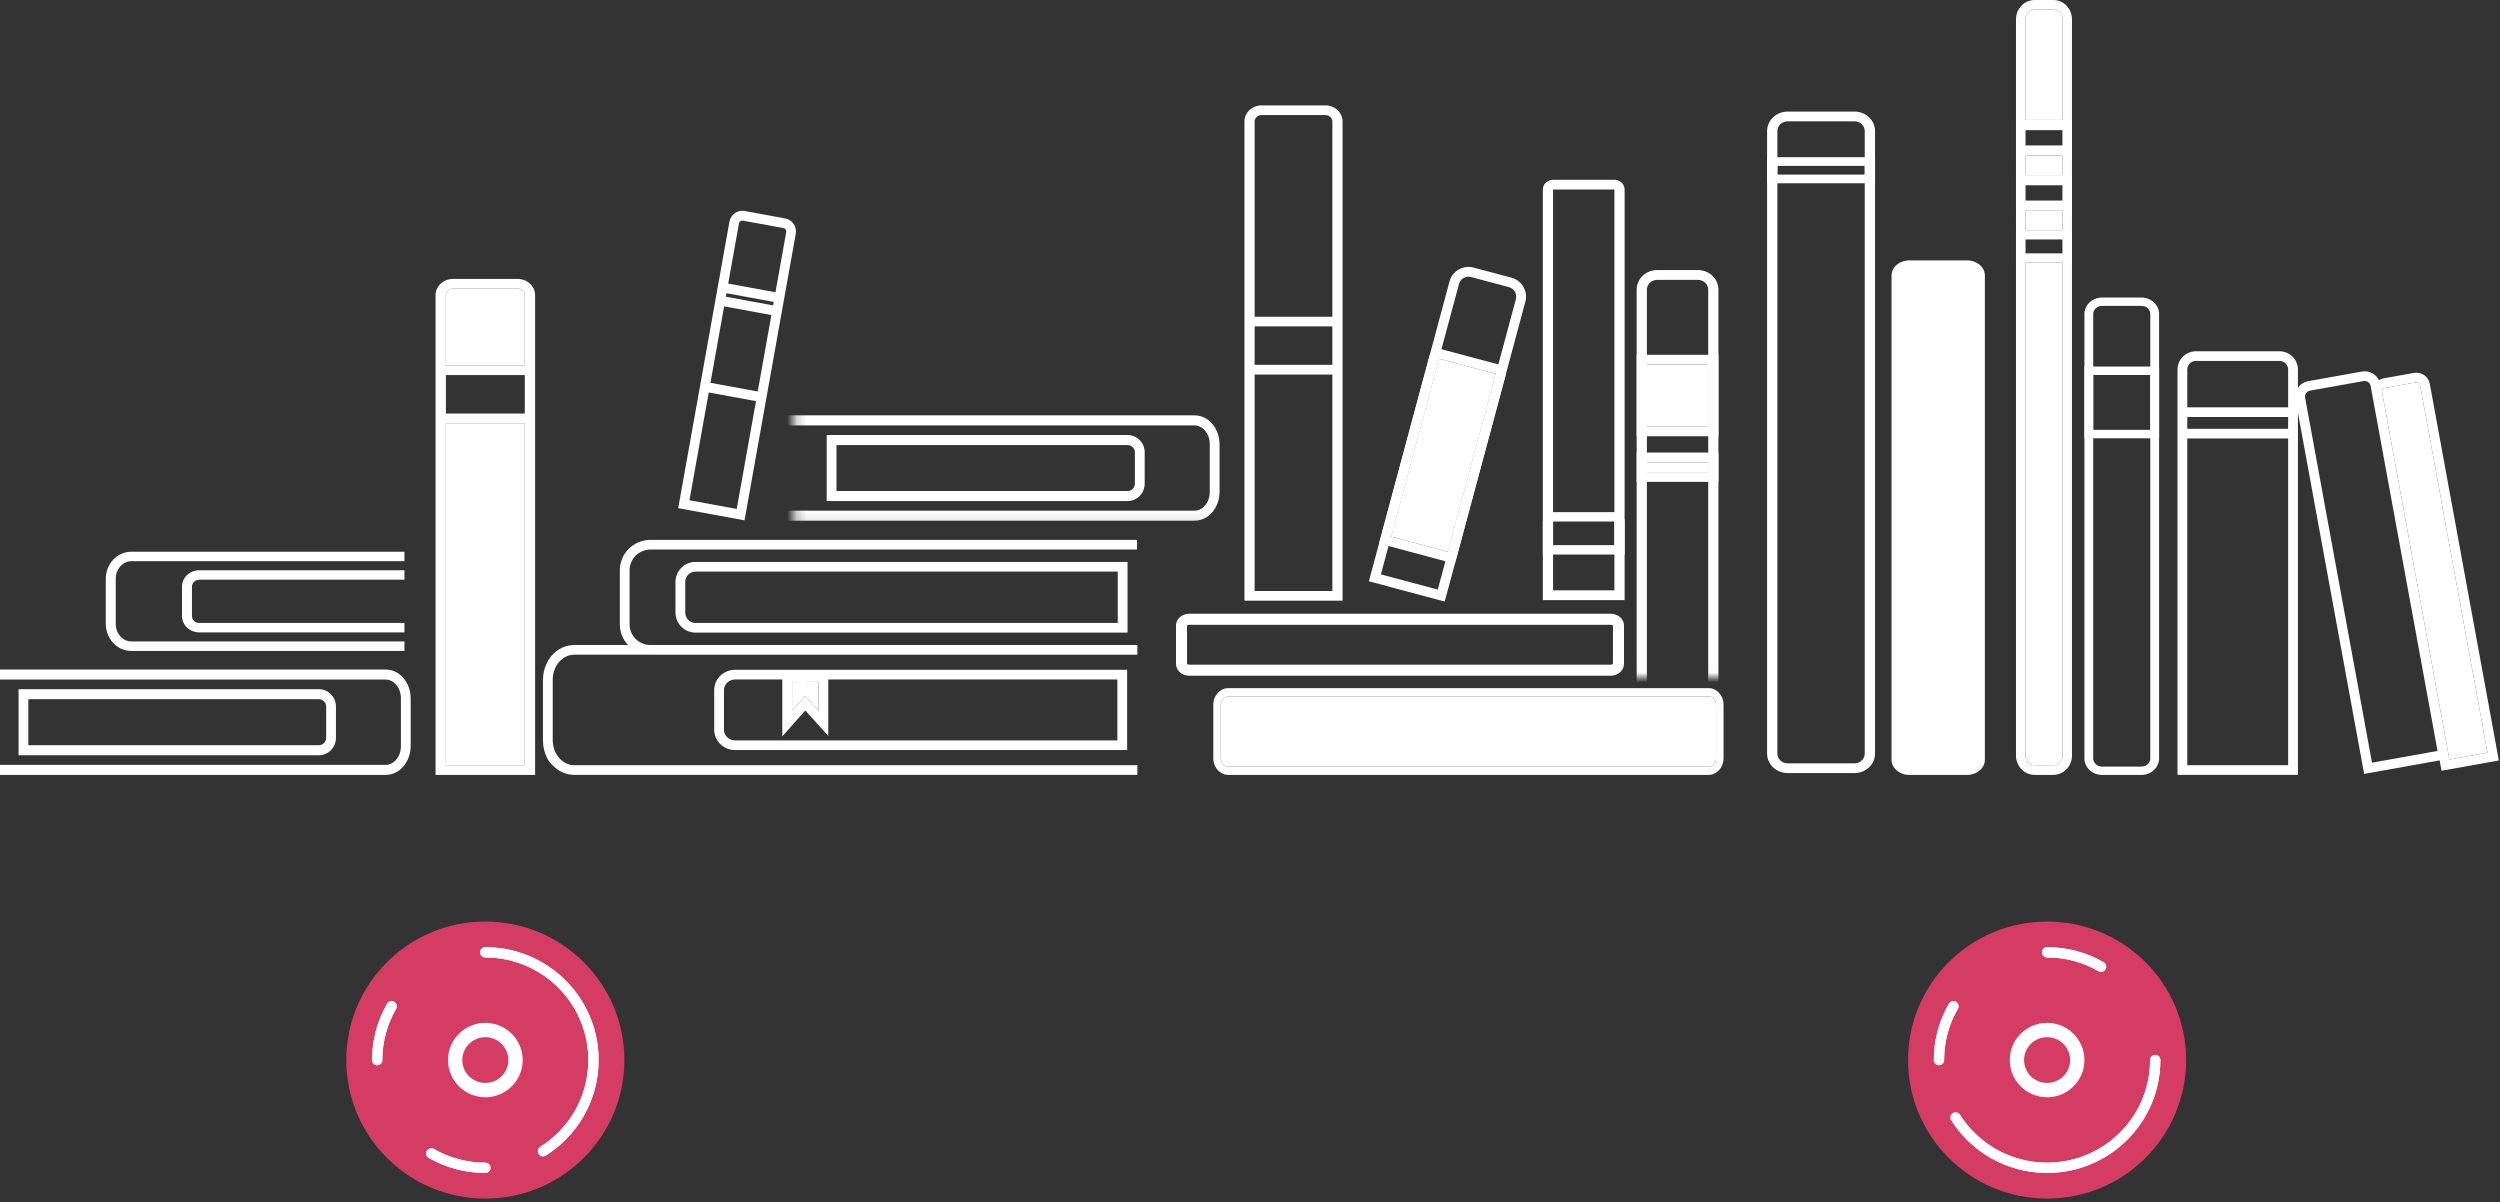
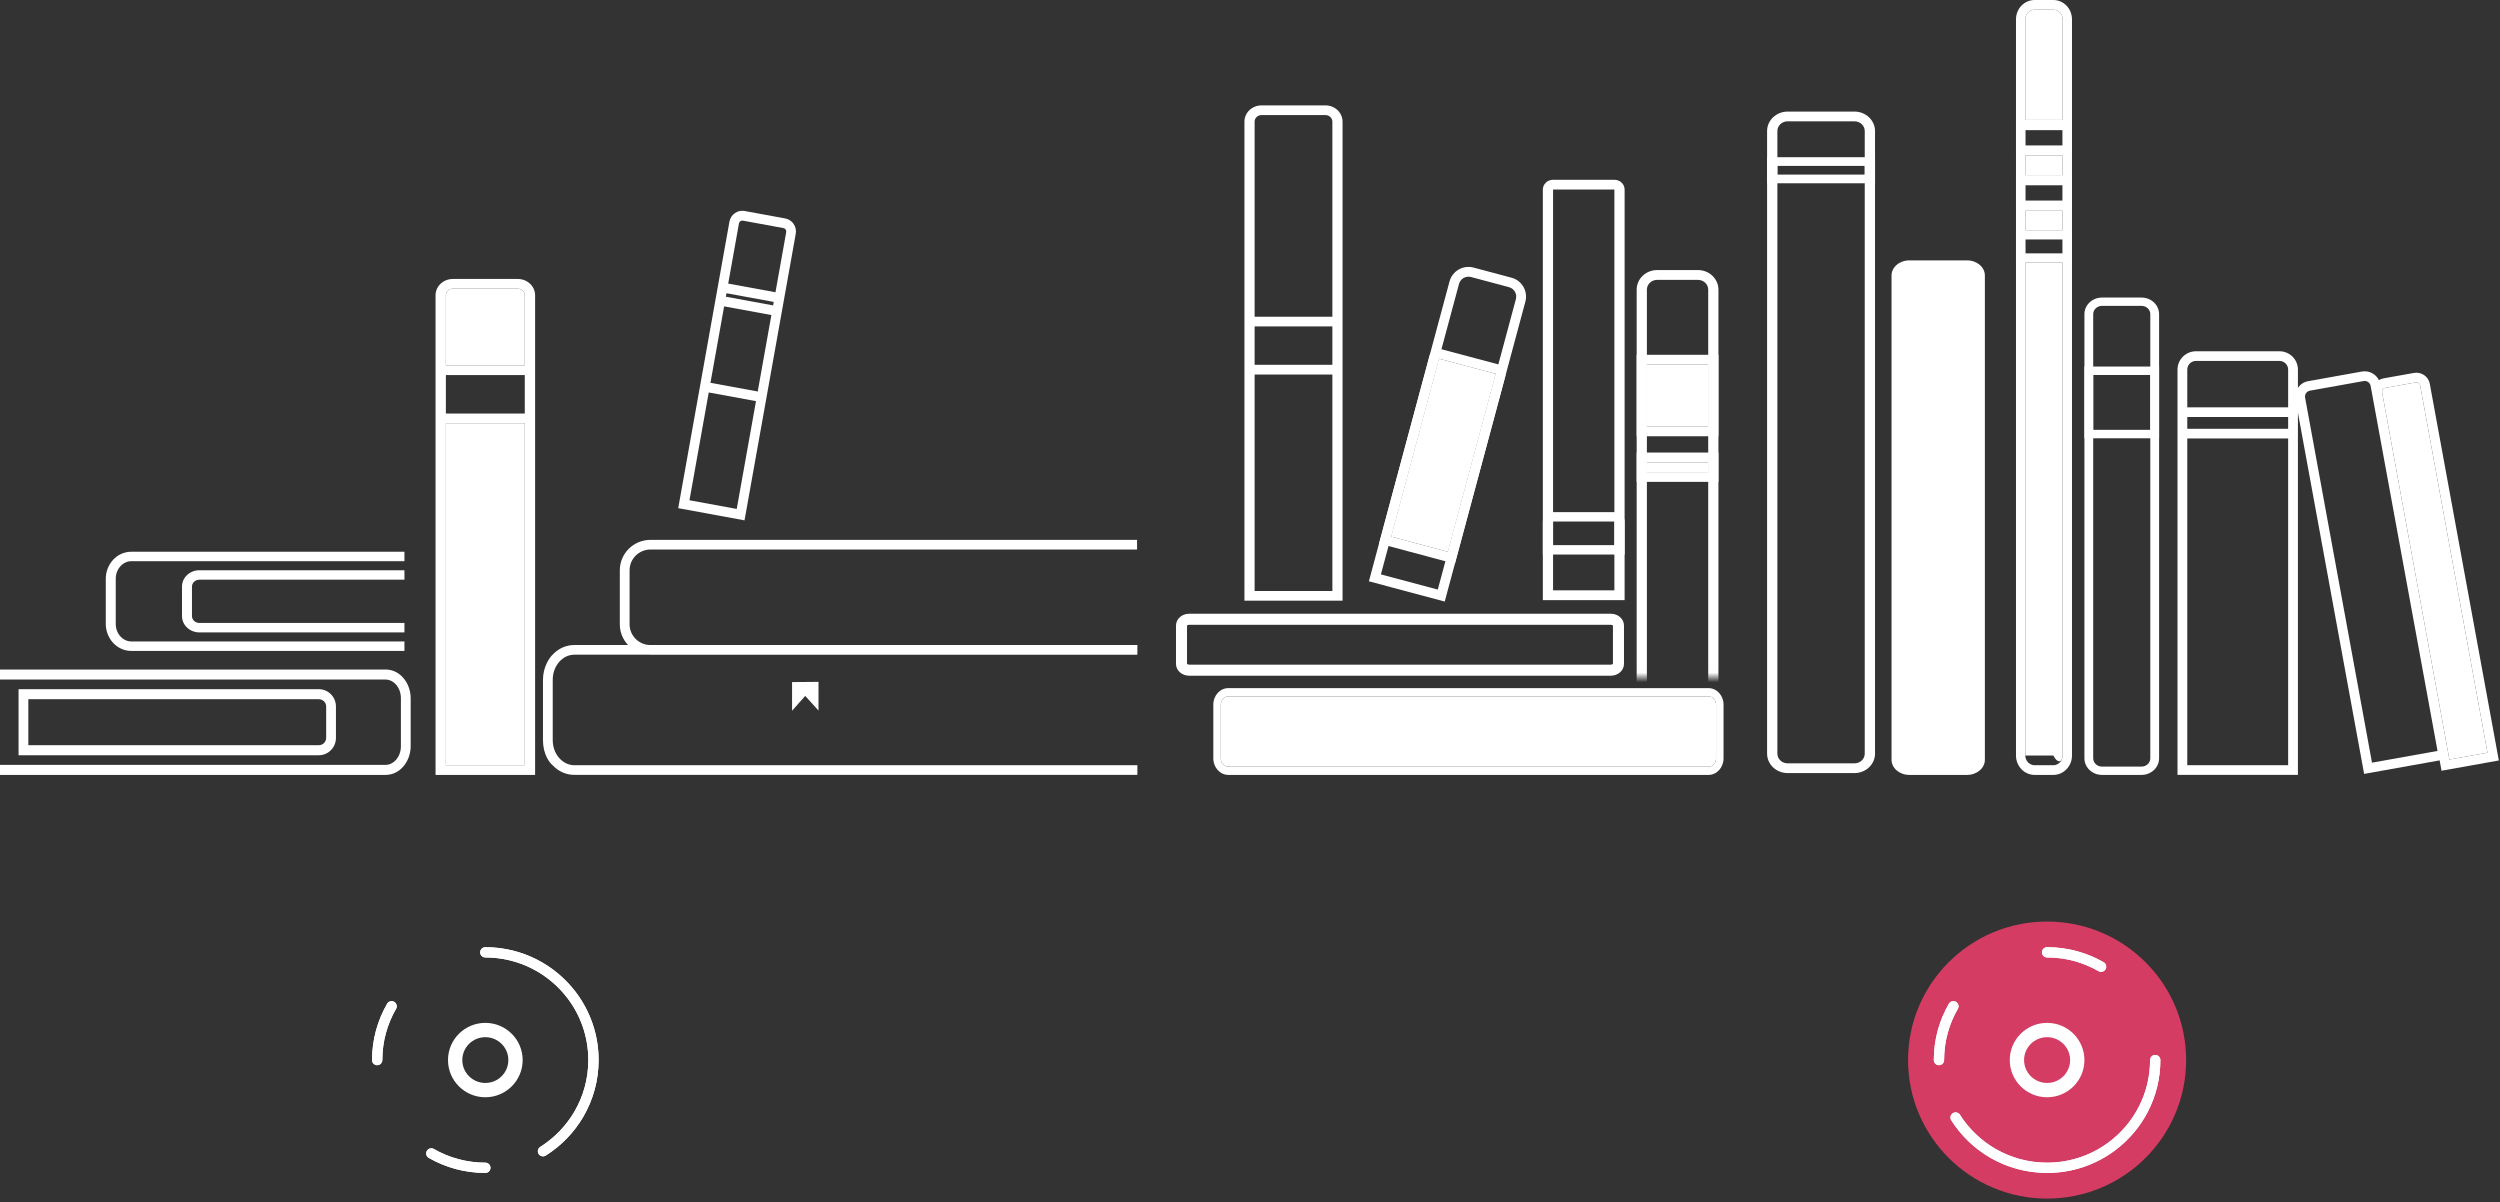
<svg xmlns="http://www.w3.org/2000/svg" width="262" height="126" viewBox="0 0 262 126" fill="none">
  <rect x="0" y="0" width="262" height="126" fill="#333333" stroke="none" />
  <path fill-rule="evenodd" clip-rule="evenodd" d="M214.536 125.612C222.583 125.612 229.106 119.113 229.106 111.095C229.106 103.078 222.583 96.578 214.536 96.578C206.488 96.578 199.965 103.078 199.965 111.095C199.965 119.113 206.488 125.612 214.536 125.612Z" fill="#D53C63" />
  <path fill-rule="evenodd" clip-rule="evenodd" d="M225.868 110.557C226.166 110.557 226.408 110.798 226.408 111.095C226.408 114.965 224.542 118.401 221.659 120.558C219.675 122.043 217.207 122.923 214.535 122.923C212.378 122.923 210.353 122.349 208.608 121.346C206.935 120.384 205.52 119.027 204.491 117.404C204.332 117.153 204.407 116.821 204.659 116.662C204.911 116.504 205.244 116.578 205.403 116.83C206.34 118.306 207.627 119.54 209.148 120.415C210.733 121.326 212.572 121.848 214.535 121.848C216.966 121.848 219.207 121.048 221.011 119.699C223.634 117.736 225.328 114.613 225.328 111.095C225.328 110.798 225.57 110.557 225.868 110.557ZM220.66 101.578C220.511 101.835 220.181 101.923 219.923 101.775C218.338 100.863 216.499 100.341 214.535 100.341C214.237 100.341 213.996 100.101 213.996 99.804C213.996 99.507 214.237 99.266 214.535 99.266C216.693 99.266 218.718 99.84 220.463 100.844C220.721 100.992 220.809 101.321 220.66 101.578ZM204.983 104.992C205.242 105.141 205.33 105.47 205.181 105.727C204.266 107.306 203.742 109.139 203.742 111.095C203.742 111.392 203.501 111.632 203.203 111.632C202.905 111.632 202.663 111.392 202.663 111.095C202.663 108.945 203.239 106.928 204.246 105.189C204.395 104.932 204.725 104.844 204.983 104.992Z" fill="white" />
  <path fill-rule="evenodd" clip-rule="evenodd" d="M226.408 111.095C226.408 110.798 226.166 110.557 225.868 110.557C225.57 110.557 225.328 110.798 225.328 111.095C225.328 114.613 223.634 117.736 221.011 119.699C219.207 121.048 216.966 121.848 214.535 121.848C212.572 121.848 210.733 121.326 209.148 120.415C207.627 119.54 206.34 118.306 205.403 116.83C205.244 116.578 204.911 116.504 204.659 116.662C204.407 116.821 204.332 117.153 204.491 117.404C205.52 119.027 206.935 120.384 208.608 121.346C210.353 122.349 212.378 122.923 214.535 122.923C217.207 122.923 219.675 122.043 221.659 120.558C224.542 118.401 226.408 114.965 226.408 111.095ZM219.923 101.775C220.181 101.923 220.511 101.835 220.66 101.578C220.809 101.321 220.721 100.992 220.463 100.844C218.718 99.84 216.693 99.266 214.535 99.266C214.237 99.266 213.996 99.507 213.996 99.804C213.996 100.101 214.237 100.341 214.535 100.341C216.499 100.341 218.338 100.863 219.923 101.775ZM205.181 105.727C205.33 105.47 205.242 105.141 204.983 104.992C204.725 104.844 204.395 104.932 204.246 105.189C203.239 106.928 202.663 108.945 202.663 111.095C202.663 111.392 202.905 111.632 203.203 111.632C203.501 111.632 203.742 111.392 203.742 111.095C203.742 109.139 204.266 107.306 205.181 105.727Z" fill="white" />
  <path d="M217.698 111.095C217.698 112.831 216.285 114.243 214.536 114.243C212.786 114.243 211.373 112.831 211.373 111.095C211.373 109.359 212.786 107.947 214.536 107.947C216.285 107.947 217.698 109.359 217.698 111.095Z" stroke="white" stroke-width="1.5" />
-   <path fill-rule="evenodd" clip-rule="evenodd" d="M50.863 125.612C58.91 125.612 65.433 119.113 65.433 111.095C65.433 103.078 58.91 96.578 50.863 96.578C42.816 96.578 36.292 103.078 36.292 111.095C36.292 119.113 42.816 125.612 50.863 125.612Z" fill="#D53C63" />
  <path fill-rule="evenodd" clip-rule="evenodd" d="M50.322 99.804C50.322 99.507 50.564 99.266 50.862 99.266C54.747 99.266 58.196 101.125 60.361 103.997C61.851 105.974 62.735 108.433 62.735 111.095C62.735 113.245 62.158 115.262 61.151 117C60.186 118.667 58.824 120.077 57.194 121.102C56.943 121.261 56.609 121.186 56.45 120.935C56.291 120.684 56.366 120.352 56.618 120.193C58.1 119.26 59.339 117.978 60.217 116.463C61.132 114.883 61.655 113.051 61.655 111.095C61.655 108.673 60.853 106.44 59.498 104.643C57.528 102.03 54.393 100.341 50.862 100.341C50.564 100.341 50.322 100.101 50.322 99.804ZM41.31 104.992C41.568 105.141 41.657 105.47 41.508 105.727C40.593 107.306 40.069 109.139 40.069 111.095C40.069 111.392 39.827 111.632 39.529 111.632C39.231 111.632 38.99 111.392 38.99 111.095C38.99 108.945 39.566 106.928 40.573 105.189C40.722 104.932 41.052 104.844 41.31 104.992ZM44.737 120.612C44.886 120.354 45.216 120.266 45.474 120.415C47.059 121.326 48.899 121.848 50.862 121.848C51.16 121.848 51.402 122.089 51.402 122.386C51.402 122.683 51.16 122.923 50.862 122.923C48.704 122.923 46.679 122.349 44.935 121.346C44.677 121.198 44.588 120.869 44.737 120.612Z" fill="white" />
  <path fill-rule="evenodd" clip-rule="evenodd" d="M50.862 99.266C50.564 99.266 50.322 99.507 50.322 99.804C50.322 100.101 50.564 100.341 50.862 100.341C54.393 100.341 57.528 102.03 59.498 104.643C60.853 106.44 61.655 108.673 61.655 111.095C61.655 113.051 61.132 114.883 60.217 116.463C59.339 117.978 58.1 119.26 56.618 120.193C56.366 120.352 56.291 120.684 56.45 120.935C56.609 121.186 56.943 121.261 57.194 121.102C58.824 120.077 60.186 118.667 61.151 117C62.158 115.262 62.735 113.245 62.735 111.095C62.735 108.433 61.851 105.974 60.361 103.997C58.196 101.125 54.747 99.266 50.862 99.266ZM41.508 105.727C41.657 105.47 41.568 105.141 41.31 104.992C41.052 104.844 40.722 104.932 40.573 105.189C39.566 106.928 38.99 108.945 38.99 111.095C38.99 111.392 39.231 111.632 39.529 111.632C39.827 111.632 40.069 111.392 40.069 111.095C40.069 109.139 40.593 107.306 41.508 105.727ZM45.474 120.415C45.216 120.266 44.886 120.354 44.737 120.612C44.588 120.869 44.677 121.198 44.935 121.346C46.679 122.349 48.704 122.923 50.862 122.923C51.16 122.923 51.402 122.683 51.402 122.386C51.402 122.089 51.16 121.848 50.862 121.848C48.899 121.848 47.059 121.326 45.474 120.415Z" fill="white" />
  <path d="M54.025 111.095C54.025 112.831 52.612 114.243 50.863 114.243C49.114 114.243 47.7 112.831 47.7 111.095C47.7 109.359 49.114 107.947 50.863 107.947C52.612 107.947 54.025 109.359 54.025 111.095Z" stroke="white" stroke-width="1.5" />
  <path fill-rule="evenodd" clip-rule="evenodd" d="M47.463 30.253C47.057 30.253 46.728 30.563 46.728 30.944L46.728 38.287H54.997L54.997 30.944C54.997 30.563 54.668 30.253 54.262 30.253H47.463ZM56.079 30.944C56.079 30 55.266 29.235 54.262 29.235H47.463C46.459 29.235 45.646 30.001 45.646 30.944V81.21H56.079V30.944ZM54.997 43.335V39.305H46.728V43.335H54.997ZM46.728 44.353H54.997L54.997 80.192H46.728L46.728 44.353Z" fill="white" />
  <path d="M46.728 44.353H54.997L54.997 80.192H46.728L46.728 44.353Z" fill="white" />
  <path d="M46.728 30.944C46.728 30.563 47.057 30.253 47.463 30.253H54.262C54.668 30.253 54.997 30.563 54.997 30.944L54.997 38.287H46.728L46.728 30.944Z" fill="white" />
  <path fill-rule="evenodd" clip-rule="evenodd" d="M132.207 12.061C131.808 12.061 131.484 12.37 131.484 12.751V33.192H139.633V12.751C139.633 12.37 139.309 12.061 138.909 12.061H132.207ZM140.7 12.751C140.7 11.809 139.898 11.044 138.909 11.044H132.207C131.219 11.044 130.417 11.809 130.417 12.751V62.952H140.7V12.751ZM139.633 38.233V34.209H131.484V38.233H139.633ZM131.484 39.25H139.633V61.935H131.484V39.25Z" fill="white" />
-   <path fill-rule="evenodd" clip-rule="evenodd" d="M70.79 60.999C70.79 59.851 71.708 58.894 72.87 58.894H118.166V66.294H72.87C71.708 66.294 70.79 65.337 70.79 64.189V60.999ZM72.87 59.906C72.303 59.906 71.814 60.381 71.814 60.999V64.189C71.814 64.807 72.303 65.282 72.87 65.282H117.142V59.906H72.87ZM77.036 71.208C76.384 71.208 75.872 71.719 75.872 72.329V76.475C75.872 77.086 76.384 77.596 77.036 77.596H117.101V71.208H86.802V77.121L84.395 74.457L81.985 77.171V71.208H77.036ZM83.009 71.482V74.484L84.388 72.931L85.779 74.469V71.459L83.009 71.482ZM74.848 72.329C74.848 71.143 75.835 70.196 77.036 70.196H118.124V78.608H77.036C75.835 78.608 74.848 77.661 74.848 76.475V72.329Z" fill="white" />
  <path d="M57.927 80.209C58.506 80.822 59.292 81.206 60.185 81.206H119.197V80.194H60.185C59.001 80.194 57.927 79.083 57.927 77.564V71.241C57.927 69.722 59.001 68.611 60.185 68.611H68.058C68.097 68.612 68.135 68.613 68.174 68.613H119.164V68.611H119.197V67.599H68.078C66.913 67.549 65.981 66.597 65.981 65.428V59.762C65.981 58.562 66.964 57.589 68.174 57.589H119.164V56.577H68.174C66.397 56.577 64.957 58.004 64.957 59.762V65.428C64.957 66.267 65.284 67.03 65.82 67.599H60.185C59.292 67.599 58.506 67.983 57.927 68.596C57.586 68.914 56.903 69.89 56.903 71.241V77.564C56.903 79.04 57.586 79.943 57.927 80.209Z" fill="white" />
  <path d="M83.009 74.484V71.482L85.779 71.459V74.469L84.388 72.931L83.009 74.484Z" fill="white" />
  <path fill-rule="evenodd" clip-rule="evenodd" d="M228.203 38.73C228.203 37.67 229.073 36.812 230.145 36.812H238.881C239.953 36.812 240.822 37.67 240.822 38.73V40.644C241.064 40.289 241.445 40.027 241.904 39.945L247.521 38.939C248.269 38.805 248.99 39.189 249.308 39.833C249.452 39.747 249.614 39.685 249.79 39.654L252.979 39.083C253.757 38.943 254.502 39.454 254.643 40.222L261.878 79.698L255.872 80.773L255.674 79.688L247.761 81.104L240.822 43.247V81.206H228.203V77.564V71.241V38.73ZM238.881 37.824C239.388 37.824 239.798 38.23 239.798 38.73V42.688H229.227V38.73C229.227 38.23 229.638 37.824 230.145 37.824H238.881ZM229.227 44.937V43.7H239.798V44.937H229.227ZM229.227 45.949H239.798V80.194H229.227V45.949ZM255.454 78.698L248.586 79.928L241.574 41.671C241.512 41.33 241.741 41.003 242.087 40.941L247.704 39.935C248.049 39.873 248.379 40.1 248.442 40.441L255.454 78.698ZM253.162 40.079C253.383 40.039 253.595 40.184 253.635 40.403L260.688 78.882L256.697 79.597L249.645 41.118C249.605 40.899 249.751 40.69 249.972 40.65L253.162 40.079Z" fill="white" />
  <path d="M253.635 40.403C253.595 40.184 253.383 40.039 253.162 40.079L249.972 40.65C249.751 40.69 249.605 40.899 249.645 41.118L256.697 79.597L260.688 78.882L253.635 40.403Z" fill="white" />
  <mask id="mask0_288_51326" style="mask-type:alpha" maskUnits="userSpaceOnUse" x="83" y="38" width="48" height="17">
    <path d="M83.207 38.861H130.165V54.911H83.207V38.861Z" fill="#C4C4C4" />
  </mask>
  <g mask="url(#mask0_288_51326)">
-     <path fill-rule="evenodd" clip-rule="evenodd" d="M79.554 43.528H125.179C126.695 43.528 127.808 44.948 127.808 46.543V51.559C127.808 53.154 126.695 54.573 125.179 54.573H79.554V43.528ZM80.58 44.581V53.52H125.179C126.001 53.52 126.782 52.712 126.782 51.559V46.543C126.782 45.39 126.001 44.581 125.179 44.581H80.58ZM86.637 45.59H118.168C119.15 45.59 119.963 46.394 119.963 47.406V50.695C119.963 51.708 119.15 52.512 118.168 52.512H86.637V45.59ZM87.663 46.642V51.459H118.168C118.602 51.459 118.937 51.108 118.937 50.695V47.406C118.937 46.994 118.602 46.642 118.168 46.642H87.663Z" fill="white" />
-   </g>
+     </g>
  <path d="M42.385 57.822L13.763 57.822C12.219 57.822 11.085 59.158 11.085 60.659L11.085 65.379C11.085 66.88 12.219 68.217 13.763 68.217L42.385 68.217V67.226L13.763 67.226C12.926 67.226 12.13 66.465 12.13 65.379L12.13 60.659C12.13 59.574 12.926 58.812 13.763 58.812L42.385 58.812V57.822Z" fill="white" />
  <path d="M42.385 59.761L20.901 59.761C19.901 59.761 19.073 60.519 19.073 61.472L19.073 64.567C19.073 65.52 19.901 66.277 20.901 66.277L42.385 66.277V65.286L20.901 65.286C20.459 65.286 20.118 64.955 20.118 64.567L20.118 61.472C20.118 61.083 20.459 60.752 20.901 60.752L42.385 60.752V59.761Z" fill="white" />
  <path d="M0 70.165L40.413 70.165C41.926 70.165 43.038 71.585 43.038 73.18V78.195C43.038 79.79 41.926 81.21 40.413 81.21L9.55551e-07 81.21L8.64494e-07 80.158L40.413 80.158C41.234 80.158 42.014 79.349 42.014 78.195V73.18C42.014 72.027 41.234 71.218 40.413 71.218L9.10564e-08 71.218L0 70.165Z" fill="white" />
  <path fill-rule="evenodd" clip-rule="evenodd" d="M33.415 79.149L1.945 79.149L1.945 72.227L33.415 72.227C34.396 72.227 35.207 73.031 35.207 74.044V77.332C35.207 78.345 34.396 79.149 33.415 79.149ZM2.969 73.279L2.969 78.096L33.415 78.096C33.849 78.096 34.183 77.745 34.183 77.332V74.044C34.183 73.631 33.849 73.279 33.415 73.279L2.969 73.279Z" fill="white" />
  <path fill-rule="evenodd" clip-rule="evenodd" d="M76.445 23.23L71.077 53.255L78.026 54.532L83.394 24.505C83.529 23.751 83.035 23.03 82.291 22.893L78.036 22.112C77.293 21.975 76.58 22.475 76.445 23.23ZM77.855 23.123C77.662 23.088 77.478 23.218 77.443 23.413L76.316 29.72L81.269 30.629L82.396 24.322C82.431 24.127 82.303 23.94 82.11 23.904L77.855 23.123ZM81.088 31.641L81.023 32.006L76.07 31.096L76.135 30.731L81.088 31.641ZM75.889 32.107L80.842 33.017L79.41 41.028L74.456 40.119L75.889 32.107ZM74.276 41.13L79.229 42.039L77.209 53.337L72.256 52.427L74.276 41.13Z" fill="white" />
  <path fill-rule="evenodd" clip-rule="evenodd" d="M179.841 79.478L179.841 73.847C179.841 73.369 179.489 72.981 179.054 72.981L128.729 72.981C128.295 72.981 127.942 73.369 127.942 73.847L127.942 79.478C127.942 79.956 128.295 80.344 128.729 80.344L179.054 80.344C179.489 80.344 179.841 79.956 179.841 79.478ZM180.627 73.847C180.627 72.89 179.923 72.115 179.054 72.115L128.729 72.115C127.86 72.115 127.156 72.89 127.156 73.847L127.156 79.478C127.156 80.435 127.86 81.21 128.729 81.21L179.054 81.21C179.923 81.21 180.627 80.435 180.627 79.478L180.627 73.847Z" fill="white" />
  <path d="M179.841 73.847L179.841 79.478C179.841 79.956 179.489 80.344 179.054 80.344L128.729 80.344C128.295 80.344 127.942 79.956 127.942 79.478L127.942 73.847C127.942 73.369 128.295 72.981 128.729 72.981L179.054 72.981C179.489 72.981 179.841 73.369 179.841 73.847Z" fill="white" />
  <path fill-rule="evenodd" clip-rule="evenodd" d="M169.019 65.545C168.985 65.514 168.915 65.478 168.813 65.478L124.625 65.477C124.522 65.477 124.453 65.514 124.419 65.545C124.409 65.554 124.403 65.561 124.4 65.565L124.4 69.568C124.403 69.573 124.409 69.579 124.419 69.589C124.453 69.619 124.522 69.656 124.625 69.656L168.813 69.656C168.915 69.656 168.985 69.619 169.019 69.589C169.029 69.579 169.035 69.573 169.037 69.568L169.037 65.565C169.035 65.561 169.029 65.554 169.019 65.545ZM169.04 65.57C169.04 65.57 169.039 65.569 169.039 65.567C169.04 65.569 169.04 65.57 169.04 65.57ZM169.04 69.563C169.04 69.563 169.04 69.564 169.039 69.566C169.039 69.564 169.04 69.563 169.04 69.563ZM124.398 69.563C124.398 69.563 124.398 69.564 124.399 69.566C124.398 69.564 124.397 69.563 124.398 69.563ZM124.398 65.57C124.397 65.57 124.398 65.569 124.399 65.567C124.398 65.569 124.398 65.57 124.398 65.57ZM168.813 64.318C169.576 64.318 170.194 64.872 170.194 65.556L170.194 69.578C170.194 70.261 169.576 70.815 168.813 70.815L124.625 70.815C123.862 70.815 123.244 70.261 123.244 69.578L123.244 65.556C123.244 64.872 123.862 64.318 124.625 64.318L168.813 64.318Z" fill="white" />
  <path fill-rule="evenodd" clip-rule="evenodd" d="M224.432 32.055H220.289C219.781 32.055 219.368 32.444 219.368 32.925V79.47C219.368 79.951 219.781 80.34 220.289 80.34H224.432C224.94 80.34 225.352 79.951 225.352 79.47V32.925C225.352 32.444 224.94 32.055 224.432 32.055ZM220.289 31.185C219.272 31.185 218.448 31.964 218.448 32.925V79.47C218.448 80.431 219.272 81.21 220.289 81.21H224.432C225.448 81.21 226.273 80.431 226.273 79.47V32.925C226.273 31.964 225.448 31.185 224.432 31.185H220.289Z" fill="white" />
  <path fill-rule="evenodd" clip-rule="evenodd" d="M225.352 39.298H219.368V45.047H225.352V39.298ZM218.448 38.414V45.932H226.273V38.414H218.448Z" fill="white" />
  <path fill-rule="evenodd" clip-rule="evenodd" d="M215.187 1.015H213.231C212.691 1.015 212.253 1.47 212.253 2.03V12.572V16.31V18.349V22.087V24.125V27.523V79.18C212.253 79.741 212.691 80.195 213.231 80.195H215.187C215.728 80.195 216.166 79.741 216.166 79.18V27.523V24.125V22.087V18.349V16.31V12.572V2.03C216.166 1.47 215.728 1.015 215.187 1.015ZM213.231 0C212.151 0 211.275 0.909 211.275 2.03V79.18C211.275 80.301 212.151 81.21 213.231 81.21H215.187C216.268 81.21 217.144 80.301 217.144 79.18V2.03C217.144 0.909 216.268 0 215.187 0H213.231Z" fill="white" />
  <path fill-rule="evenodd" clip-rule="evenodd" d="M216.166 25.096H212.253V26.552H216.166V25.096ZM211.275 24.125V27.523H212.253H216.166H217.144V24.125H216.166H212.253H211.275Z" fill="white" />
  <path fill-rule="evenodd" clip-rule="evenodd" d="M216.166 19.417H212.253V21.019H216.166V19.417ZM211.275 18.349V22.087H212.253H216.166H217.144V18.349H216.166H212.253H211.275Z" fill="white" />
  <path fill-rule="evenodd" clip-rule="evenodd" d="M216.166 13.64H212.253V15.242H216.166V13.64ZM211.275 12.572V16.31H212.253H216.166H217.144V12.572H216.166H212.253H211.275Z" fill="white" />
  <path d="M215.187 1.015H213.231C212.691 1.015 212.253 1.47 212.253 2.03V12.572H216.166V2.03C216.166 1.47 215.728 1.015 215.187 1.015Z" fill="white" />
  <path d="M212.253 18.349H216.166V16.31H212.253V18.349Z" fill="white" />
  <path d="M212.253 24.125H216.166V22.087H212.253V24.125Z" fill="white" />
-   <path d="M212.253 79.18C212.253 79.741 212.691 80.195 213.231 80.195H215.187C215.728 80.195 216.166 79.741 216.166 79.18V27.523H212.253V79.18Z" fill="white" />
+   <path d="M212.253 79.18H215.187C215.728 80.195 216.166 79.741 216.166 79.18V27.523H212.253V79.18Z" fill="white" />
  <path fill-rule="evenodd" clip-rule="evenodd" d="M194.348 12.714H187.346C186.751 12.714 186.269 13.17 186.269 13.733V78.98C186.269 79.543 186.751 79.999 187.346 79.999H194.348C194.943 79.999 195.425 79.543 195.425 78.98V13.733C195.425 13.17 194.943 12.714 194.348 12.714ZM187.346 11.694C186.156 11.694 185.191 12.607 185.191 13.733V78.98C185.191 80.106 186.156 81.019 187.346 81.019H194.348C195.538 81.019 196.503 80.106 196.503 78.98V13.733C196.503 12.607 195.538 11.694 194.348 11.694H187.346Z" fill="white" />
  <path fill-rule="evenodd" clip-rule="evenodd" d="M195.425 17.386H186.269V18.297H195.425V17.386ZM185.191 16.475V19.207H196.503V16.475H185.191Z" fill="white" />
  <path fill-rule="evenodd" clip-rule="evenodd" d="M198.233 28.873C198.233 27.997 199.068 27.287 200.096 27.287H206.152C207.181 27.287 208.015 27.997 208.015 28.873V79.624C208.015 80.5 207.181 81.21 206.152 81.21H200.096C199.068 81.21 198.233 80.5 198.233 79.624V28.873Z" fill="white" />
  <mask id="mask1_288_51326" style="mask-type:alpha" maskUnits="userSpaceOnUse" x="164" y="20" width="26" height="51">
    <path d="M164.325 20.79H189.346V70.99H164.325V20.79Z" fill="#C4C4C4" />
  </mask>
  <g mask="url(#mask1_288_51326)">
    <path fill-rule="evenodd" clip-rule="evenodd" d="M177.95 29.331H173.665C173.074 29.331 172.594 29.791 172.594 30.358V85.328C172.594 85.895 173.074 86.355 173.665 86.355H177.95C178.541 86.355 179.021 85.895 179.021 85.328V30.358C179.021 29.791 178.541 29.331 177.95 29.331ZM173.665 28.303C172.482 28.303 171.523 29.223 171.523 30.358V85.328C171.523 86.462 172.482 87.382 173.665 87.382H177.95C179.133 87.382 180.092 86.462 180.092 85.328V30.358C180.092 29.223 179.133 28.303 177.95 28.303H173.665Z" fill="white" />
    <path fill-rule="evenodd" clip-rule="evenodd" d="M179.021 38.187H172.594V44.715H179.021V38.187ZM171.523 37.182V45.72H180.092V37.182H171.523Z" fill="white" />
    <path d="M172.594 38.187H179.021V44.715H172.594V38.187Z" fill="white" />
    <path fill-rule="evenodd" clip-rule="evenodd" d="M179.021 48.451H172.594V49.476H179.021V48.451ZM171.523 47.427V50.5H180.092V47.427H171.523Z" fill="white" />
    <path d="M172.594 48.451H179.021V49.476H172.594V48.451Z" fill="white" />
  </g>
  <path fill-rule="evenodd" clip-rule="evenodd" d="M169.188 19.865H162.761V61.87H169.188V19.865ZM162.761 18.841C162.17 18.841 161.69 19.299 161.69 19.865V62.894H170.259V19.865C170.259 19.299 169.779 18.841 169.188 18.841H162.761Z" fill="white" />
  <path fill-rule="evenodd" clip-rule="evenodd" d="M169.188 54.66H162.761V57.127H169.188V54.66ZM162.761 53.674C162.17 53.674 161.69 54.115 161.69 54.66V58.113H170.259V54.66C170.259 54.115 169.779 53.674 169.188 53.674H162.761Z" fill="white" />
  <path fill-rule="evenodd" clip-rule="evenodd" d="M158.138 30.093L154.164 29.032C153.616 28.886 153.052 29.21 152.904 29.757L144.718 60.195L150.68 61.787L158.866 31.348C159.013 30.802 158.687 30.24 158.138 30.093ZM154.43 28.042C153.333 27.749 152.205 28.398 151.911 29.491L143.459 60.92L151.407 63.042L159.859 31.613C160.153 30.52 159.502 29.396 158.405 29.103L154.43 28.042Z" fill="white" />
  <path fill-rule="evenodd" clip-rule="evenodd" d="M156.76 39.178L150.799 37.587L145.783 56.237L151.744 57.828L156.76 39.178ZM151.065 36.597C150.516 36.45 149.952 36.775 149.805 37.321L144.523 56.962L152.472 59.084L157.754 39.443C157.901 38.897 157.575 38.335 157.026 38.188L151.065 36.597Z" fill="white" />
  <path d="M150.799 37.587L156.76 39.178L151.744 57.828L145.783 56.237L150.799 37.587Z" fill="white" />
</svg>